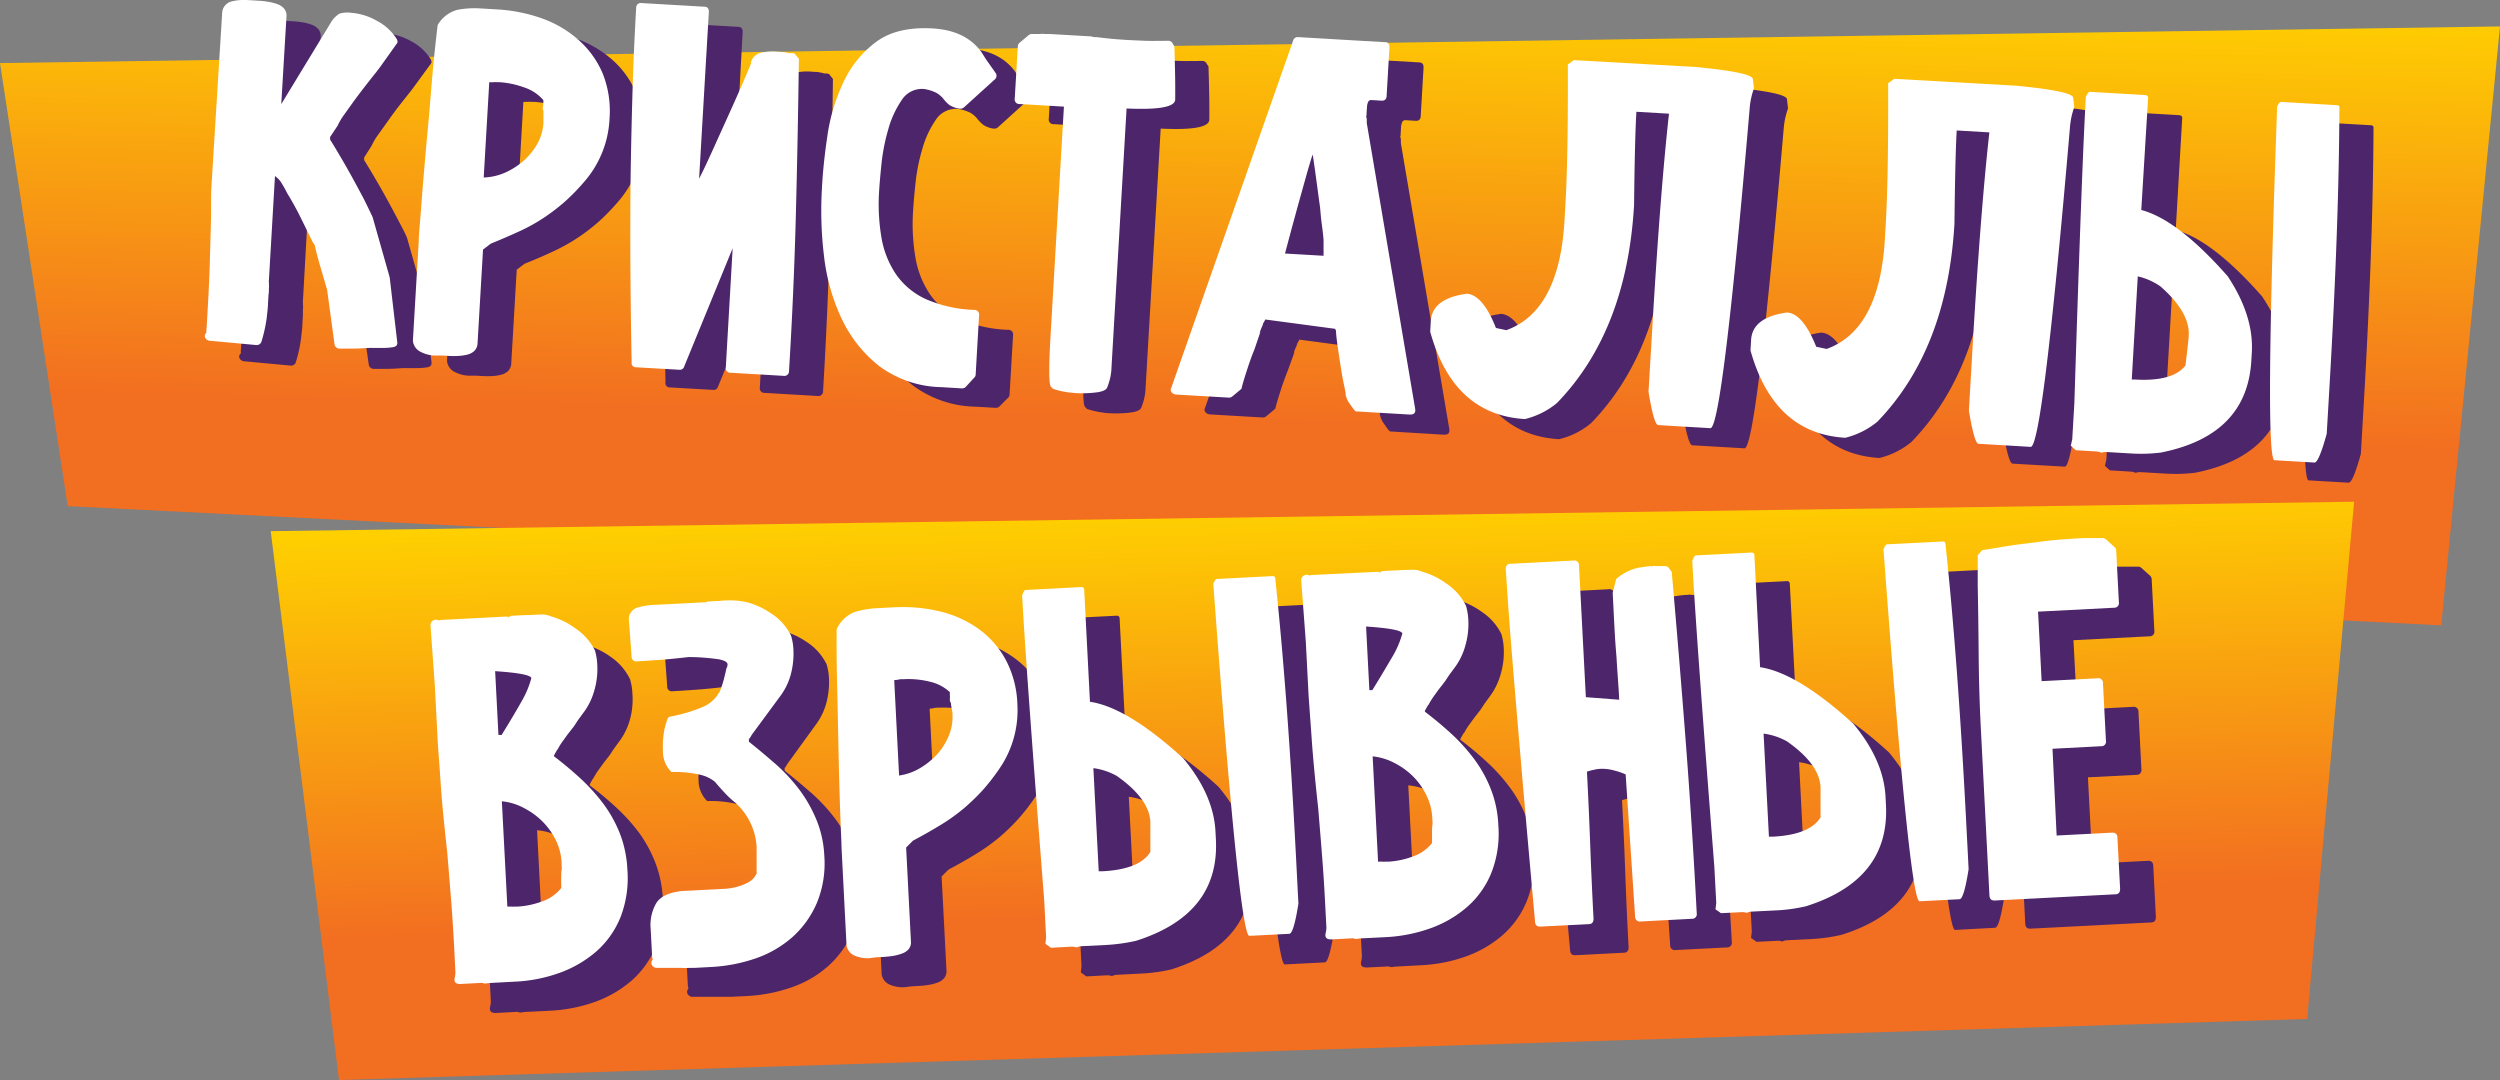
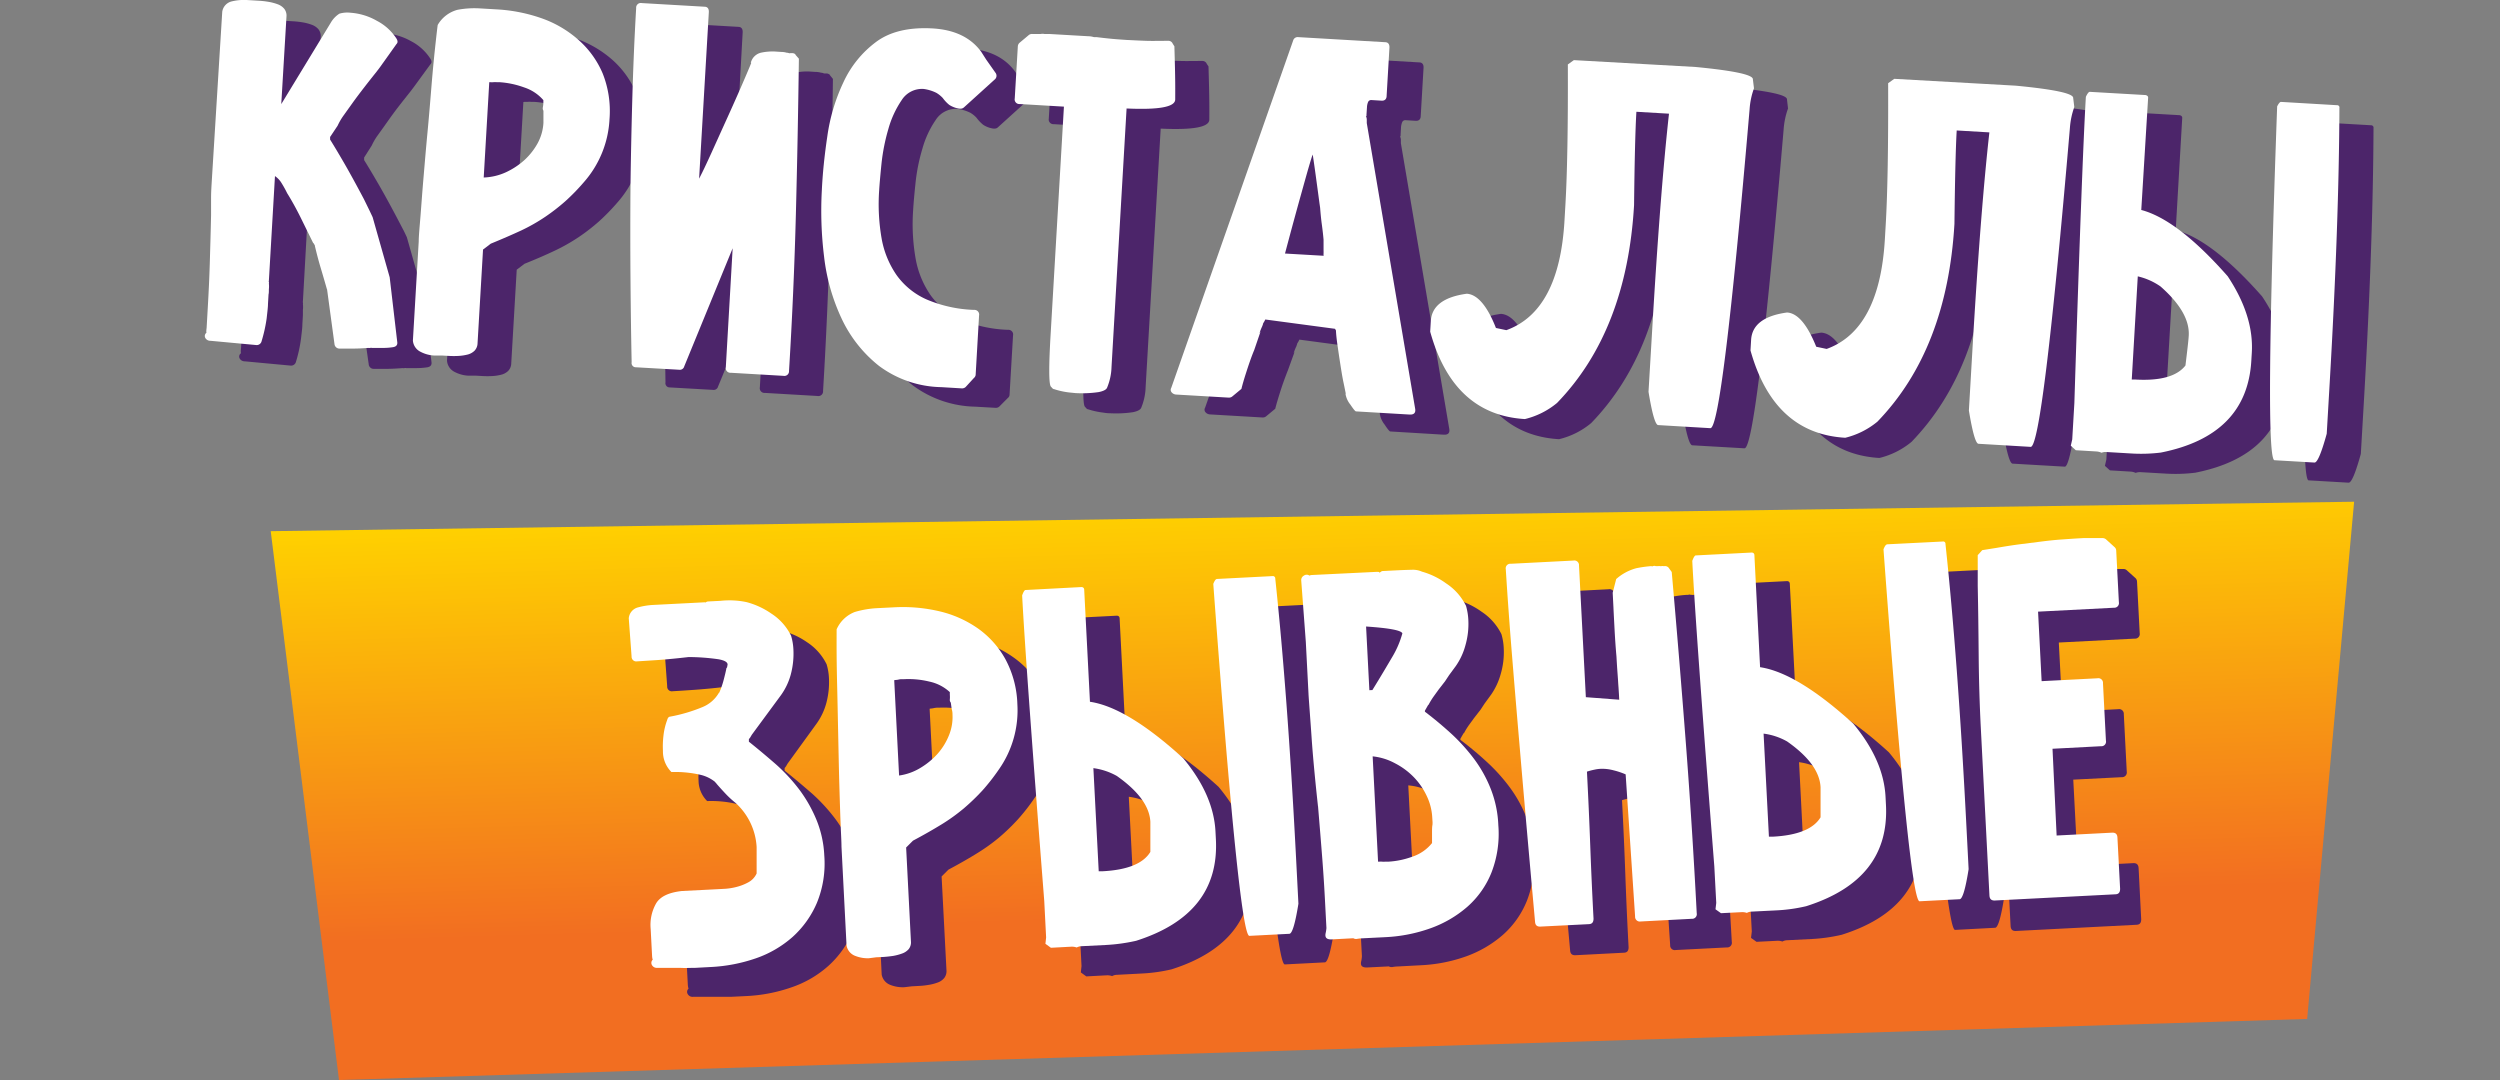
<svg xmlns="http://www.w3.org/2000/svg" xmlns:xlink="http://www.w3.org/1999/xlink" id="Layer_1" data-name="Layer 1" viewBox="0 0 365.04 157.7">
  <rect x="0" y="0" width="365.04" height="157.7" fill="#808080" stroke="none" />
  <defs>
    <style>.cls-1{fill:url(#linear-gradient);}.cls-2{fill:#4c256a;}.cls-3{fill:#fff;}.cls-4{fill:url(#linear-gradient-2);}</style>
    <linearGradient id="linear-gradient" x1="-763.91" y1="-226.66" x2="-733.95" y2="-308.98" gradientTransform="matrix(0.95, -0.32, 0.32, 0.95, 977.09, 54.81)" gradientUnits="userSpaceOnUse">
      <stop offset="0.25" stop-color="#f26e21" />
      <stop offset="1" stop-color="#ffd100" />
    </linearGradient>
    <linearGradient id="linear-gradient-2" x1="-744.33" y1="-212.27" x2="-712.91" y2="-286.28" gradientTransform="translate(958.84 35.08) rotate(-24.71)" xlink:href="#linear-gradient" />
  </defs>
-   <polygon class="cls-1" points="9.89 73.9 0 9.21 365.04 3.86 356.46 91.31 9.89 73.9" />
  <path class="cls-2" d="M38.83,3.14A7.6,7.6,0,0,1,41,3l1.84.11a13,13,0,0,1,1.38.16,7.16,7.16,0,0,1,1.29.34,2.3,2.3,0,0,1,1,.68,1.63,1.63,0,0,1,.32,1.14l-.75,12.76L53.3,6.22A3.87,3.87,0,0,1,54.53,5a4,4,0,0,1,1.63-.14A9,9,0,0,1,60,6a7.44,7.44,0,0,1,2.86,2.6c.19.32.2.58,0,.77l-2.43,3.33-.5.66c-.55.7-1.14,1.43-1.75,2.22S57,17.16,56.48,17.9s-1,1.4-1.43,2a9.05,9.05,0,0,0-.77,1.35L53.17,23l0,.38c.47.75,1.12,1.83,1.94,3.24s1.83,3.23,3,5.46L59,33.78l.41.87,2.49,8.78L63,52.84c.08.46-.15.73-.66.8a10.44,10.44,0,0,1-1.59.11c-.54,0-1,0-1.43,0a.78.78,0,0,0-.27,0,.78.78,0,0,1-.27,0c-.78.06-1.51.1-2.21.11s-1.35,0-2,0a.72.72,0,0,1-.73-.66l-1.15-8.09v.08c-.3-1-.62-2.12-.94-3.22s-.6-2.17-.85-3.22l.07.09-.28-.48v.08l-1.9-3.86c-.62-1.24-1.26-2.4-1.92-3.46A16.34,16.34,0,0,0,46,29.59a3.28,3.28,0,0,0-.91-.94L44.23,44a.36.36,0,0,0,0,.19.27.27,0,0,1,0,.2,3.91,3.91,0,0,1,0,.85c0,.31,0,.57,0,.77l-.08,1.38c0,.46-.09,1.15-.2,2.07a20.41,20.41,0,0,1-.73,3.35.73.73,0,0,1-.81.57l-6.67-.62a.82.82,0,0,1-.75-.43.57.57,0,0,1,.2-.75s-.07-.19,0-.7l.19-3.15c.12-2.11.21-4.17.28-6.2s.13-4.4.19-7.12c0-.77,0-1.61,0-2.51s.06-1.7.1-2.42L37.43,4.68A1.82,1.82,0,0,1,38.83,3.14Z" />
  <path class="cls-2" d="M66.11,38.21c0-.77.13-2,.25-3.61s.27-3.51.45-5.61.36-4.3.57-6.6.41-4.5.58-6.6.35-4,.52-5.6.31-2.84.41-3.6a4.74,4.74,0,0,1,2.9-2.22,12.94,12.94,0,0,1,3.33-.19l2.38.14a23,23,0,0,1,6.6,1.31,16.15,16.15,0,0,1,5.33,3.12,13.48,13.48,0,0,1,3.49,4.91,14.74,14.74,0,0,1,1,6.66,15,15,0,0,1-3.78,9.26,30.39,30.39,0,0,1-2.67,2.74,28.86,28.86,0,0,1-2.91,2.26,26.93,26.93,0,0,1-3.51,2q-1.95.93-4.47,1.94l-1.13.86-.8,13.69a1.63,1.63,0,0,1-.45,1.09,2.22,2.22,0,0,1-1,.55,6.76,6.76,0,0,1-1.32.2,12.89,12.89,0,0,1-1.39,0l-1.07-.06H68.31a4.82,4.82,0,0,1-1.9-.53,2,2,0,0,1-1.14-1.65ZM76.42,14.9l-.81,13.91A8.15,8.15,0,0,0,78.86,28a10.81,10.81,0,0,0,2.73-1.81,9.47,9.47,0,0,0,1.91-2.47,7.09,7.09,0,0,0,.83-2.92c0-.16,0-.39,0-.7s0-.67,0-1.08a.68.68,0,0,1-.09-.47,5.51,5.51,0,0,0,.08-.69l0-.39a6.27,6.27,0,0,0-2.82-1.85,12.26,12.26,0,0,0-3.58-.75l-.39,0a2.4,2.4,0,0,0-.46,0,3.53,3.53,0,0,1-.46,0Z" />
  <path class="cls-2" d="M121.62,11.52q-.14,11.55-.44,22.73t-1,22.85a.68.68,0,0,1-.81.72l-7.69-.45a.68.68,0,0,1-.73-.81l1-17.37-7.1,17.25a.66.66,0,0,1-.73.49l-6.3-.36a.62.62,0,0,1-.65-.74Q97.09,50,97,43.44t0-13.22q.09-6.72.28-13.33t.55-12.77a.68.68,0,0,1,.81-.73l9.15.53c.46,0,.68.3.65.82L107.1,29c.47-.9,1.07-2.16,1.81-3.79s1.5-3.32,2.3-5.08,1.52-3.38,2.17-4.88,1.1-2.56,1.34-3.16h-.07a2.06,2.06,0,0,1,1.55-1.49,8.08,8.08,0,0,1,1.94-.16l.92.06a3,3,0,0,1,.84.12.82.82,0,0,1,.31.06.44.44,0,0,0,.23.05l.3,0a.71.71,0,0,1,.3.1c.1.05.15.11.15.16Z" />
  <path class="cls-2" d="M125.79,22.79a27.36,27.36,0,0,1,2.35-7.88,15.37,15.37,0,0,1,4.73-5.86c2-1.5,4.72-2.16,8.1-2s5.76,1.34,7.28,3.44l.71,1.12,1.35,1.93a.69.69,0,0,1-.13,1l-4.48,4.06a.67.67,0,0,1-.36.17,1.42,1.42,0,0,1-.35,0,3.63,3.63,0,0,1-1.43-.55,5.26,5.26,0,0,1-.95-1,3.94,3.94,0,0,0-.92-.75,6,6,0,0,0-1.85-.57,3.5,3.5,0,0,0-3.22,1.63,14.06,14.06,0,0,0-1.94,4.2,27,27,0,0,0-1,5c-.18,1.69-.29,3-.35,4a29.24,29.24,0,0,0,.36,7,13.5,13.5,0,0,0,2.19,5.37,10.68,10.68,0,0,0,4.39,3.54,19.31,19.31,0,0,0,6.93,1.52.68.68,0,0,1,.72.82l-.51,8.68a.61.61,0,0,1-.25.45l-1.23,1.24a.73.73,0,0,1-.55.2l-3-.17a15.78,15.78,0,0,1-9.11-3.12,19.24,19.24,0,0,1-5.46-6.91,29.24,29.24,0,0,1-2.56-9.1,53.8,53.8,0,0,1-.33-9.59C125.08,28.31,125.36,25.64,125.79,22.79Z" />
  <path class="cls-2" d="M176.46,9.7c.07,2.32.11,4.1.12,5.33s0,2.06,0,2.47c-.06,1.08-2.43,1.5-7.1,1.28l-2.2,37.75a8.48,8.48,0,0,1-.64,3q-.18.45-1.23.66a16.86,16.86,0,0,1-3.37.15c-.1,0-.43,0-1-.1a11.41,11.41,0,0,1-2.14-.47.39.39,0,0,1-.29-.17l-.22-.24q-.42-.72,0-7.79l1.93-33.06-6.46-.38a.68.68,0,0,1-.72-.81l.44-7.61a.76.76,0,0,1,.27-.53l1.29-1.08a.75.75,0,0,1,.56-.2h1.23a1.84,1.84,0,0,1,.54,0l.69,0,5.69.33a2.9,2.9,0,0,1,.84.13l.39,0c.71.1,1.43.18,2.15.24s1.45.12,2.22.17c1,.06,1.94.1,2.89.13s2,0,3.2,0a.68.68,0,0,1,.67.43Z" />
  <path class="cls-2" d="M201.51,60.53c-.08-.36-.2-1-.36-1.75s-.31-1.69-.46-2.65-.29-1.89-.42-2.8-.2-1.62-.22-2.14l-.14-.24-10.18-1.36a3.83,3.83,0,0,1-.26.48,1.48,1.48,0,0,0-.18.49l.09-.3a.16.16,0,0,1,0,.11.17.17,0,0,0-.05.12,6.52,6.52,0,0,0-.45,1.13l.17-.3L188.08,54c-.42,1.06-.81,2.13-1.15,3.21s-.59,1.91-.72,2.47l-1.3,1.08a.77.77,0,0,1-.55.2l-7.69-.45a.91.91,0,0,1-.64-.31.55.55,0,0,1-.07-.66L193.8,8.86a.66.66,0,0,1,.73-.49l12.68.74c.46,0,.68.29.65.8l-.41,7c0,.51-.27.76-.74.73l-1.46-.09a.49.49,0,0,0-.52.32,2.51,2.51,0,0,0-.16.72l-.06,1.08c0,.21,0,.28-.09.23a1.29,1.29,0,0,1,.13.47l0,.54,7.06,41.68c.12.63-.16.92-.82.88L203,63c-.1,0-.38-.33-.82-1a3.38,3.38,0,0,1-.72-1.66ZM196.6,25.65c-.06.13-.21.63-.47,1.51s-.66,2.32-1.21,4.29-1.33,4.81-2.31,8.51l5.68.33s-.07-.11,0-.31,0-.44,0-.54V38c-.07-.73-.15-1.49-.26-2.3s-.19-1.59-.24-2.36l-.11-.78c-.18-1.35-.36-2.68-.54-4s-.33-2.35-.44-3.08v.08C196.69,25.49,196.66,25.53,196.6,25.65Z" />
  <path class="cls-2" d="M234.79,11.72l17.76,1q8.44.81,8.38,1.8l.15,1.32a11.4,11.4,0,0,0-.64,3.05q-4,46.67-5.72,46.57l-7.61-.44q-.62,0-1.42-4.87l.51-8.61q1.19-20.3,2.48-32l-4.76-.28q-.22,3.84-.34,13.63-1.07,18.38-11.25,28.89a11.47,11.47,0,0,1-4.69,2.35q-10.45-.62-13.83-12.76l.09-1.54q.19-3.3,5.25-4c1.54.08,2.95,1.76,4.25,5l1.53.32q7.73-2.79,8.49-16l.13-2.22q.4-6.93.36-20.58Z" />
  <path class="cls-2" d="M281.57,14.45l17.75,1q8.44.81,8.38,1.8l.16,1.32a11,11,0,0,0-.64,3q-4,46.67-5.73,46.57l-7.61-.44q-.61,0-1.41-4.87l.5-8.61q1.18-20.29,2.49-32L290.69,22q-.22,3.84-.33,13.63Q289.28,54,279.11,64.52a11.59,11.59,0,0,1-4.69,2.35Q264,66.26,260.58,54.11l.09-1.54q.19-3.3,5.25-4,2.31.12,4.26,5l1.52.32q7.73-2.79,8.5-16l.13-2.22q.41-6.93.35-20.58Z" />
  <path class="cls-2" d="M310.13,16.35l8.15.47c.25.07.37.2.36.41l-.95,16.37Q323,35,330.31,43.29q3.84,5.77,3.52,11.16l-.07,1.15q-.64,10.92-13.2,13.42a23.72,23.72,0,0,1-4.41.13l-3.61-.21a1.75,1.75,0,0,0-.7.11,2.08,2.08,0,0,0-.76-.19l-3-.18-.73-.66.21-.91.31-5.31Q309,27,309.55,17.08C309.78,16.58,310,16.34,310.13,16.35Zm7,26.94-.88,15.07.54,0q5.46.31,7.3-2c.28-2.3.45-3.76.48-4.37.13-2.26-1.25-4.65-4.13-7.19A9.58,9.58,0,0,0,317.12,43.29Zm20.93-25.47,8.15.47a.35.35,0,0,1,.36.41q-.06,16.82-1.42,40.19l-.43,7.38c-.78,2.83-1.38,4.24-1.79,4.21l-5.84-.34q-1.47-.09.39-51.66C337.7,18,337.89,17.81,338.05,17.82Z" />
  <path class="cls-3" d="M33.85.2A7.63,7.63,0,0,1,36,0l1.84.11a13,13,0,0,1,1.38.16,7.16,7.16,0,0,1,1.29.34,2.24,2.24,0,0,1,1,.68,1.62,1.62,0,0,1,.32,1.13L41.07,15.2,48.32,3.28A3.87,3.87,0,0,1,49.55,2a4,4,0,0,1,1.63-.14,9,9,0,0,1,3.87,1.19,7.48,7.48,0,0,1,2.85,2.6c.19.32.2.58,0,.77L55.5,9.79l-.5.66c-.55.69-1.14,1.43-1.75,2.22S52.06,14.22,51.5,15s-1,1.4-1.43,2a9.05,9.05,0,0,0-.77,1.35L48.2,20l0,.38c.47.75,1.12,1.83,1.94,3.24s1.82,3.23,3,5.46L54,30.84l.41.87,2.49,8.78L58,49.9c.08.46-.14.73-.66.8a9.31,9.31,0,0,1-1.59.1c-.54,0-1,0-1.43,0a.78.78,0,0,0-.27,0,.78.78,0,0,1-.27,0c-.78.06-1.51.1-2.21.1s-1.34,0-2,0a.73.73,0,0,1-.73-.66L47.75,42.2v.08c-.3-1.05-.61-2.12-.94-3.22s-.6-2.17-.85-3.22l.07.09-.28-.48v.08l-1.9-3.86c-.62-1.24-1.26-2.4-1.92-3.46a16.34,16.34,0,0,0-.87-1.56,3.28,3.28,0,0,0-.91-.94L39.26,41a.31.31,0,0,0,0,.19.27.27,0,0,1,0,.2,3.91,3.91,0,0,1,0,.85c0,.31,0,.56-.05.76l-.08,1.39c0,.46-.09,1.15-.19,2.07a21.69,21.69,0,0,1-.74,3.35.73.73,0,0,1-.81.57l-6.67-.62a.82.82,0,0,1-.75-.43.59.59,0,0,1,.2-.76c-.05.05-.07-.18,0-.69l.18-3.16c.12-2.1.22-4.16.28-6.19s.13-4.4.19-7.12c0-.77,0-1.61,0-2.51s.06-1.71.1-2.42L32.45,1.73A1.82,1.82,0,0,1,33.85.2Z" />
  <path class="cls-3" d="M61.14,35.27c0-.77.12-2,.25-3.62s.26-3.5.44-5.6.36-4.3.58-6.6.4-4.5.57-6.6.35-4,.52-5.6.31-2.84.41-3.6a4.74,4.74,0,0,1,2.9-2.22,13.39,13.39,0,0,1,3.33-.2l2.38.14a23.65,23.65,0,0,1,6.6,1.31,16.18,16.18,0,0,1,5.33,3.13A13.62,13.62,0,0,1,88,10.72a14.86,14.86,0,0,1,1,6.65,15.05,15.05,0,0,1-3.78,9.27,30.39,30.39,0,0,1-2.67,2.74,29.18,29.18,0,0,1-2.91,2.26,26.29,26.29,0,0,1-3.51,2q-2,.93-4.47,1.94l-1.13.86-.8,13.69a1.63,1.63,0,0,1-.45,1.09,2.23,2.23,0,0,1-1,.55,7,7,0,0,1-1.33.2,12.69,12.69,0,0,1-1.38,0l-1.08-.06H63.33a4.82,4.82,0,0,1-1.9-.53,2,2,0,0,1-1.14-1.65ZM71.44,12l-.81,13.92a8.51,8.51,0,0,0,3.25-.77,10.81,10.81,0,0,0,2.73-1.81,9.72,9.72,0,0,0,1.92-2.47,7.08,7.08,0,0,0,.82-2.93q0-.23,0-.69c0-.31,0-.67,0-1.08a.68.68,0,0,1-.09-.47,4.09,4.09,0,0,0,.08-.69l0-.39a6.29,6.29,0,0,0-2.82-1.86A12.94,12.94,0,0,0,72.91,12l-.38,0a3.69,3.69,0,0,0-.47,0,2.36,2.36,0,0,1-.46,0Z" />
  <path class="cls-3" d="M116.65,8.57q-.15,11.57-.44,22.74t-1,22.85a.68.68,0,0,1-.81.72l-7.69-.45a.68.68,0,0,1-.73-.81l1-17.37L99.91,53.5a.66.66,0,0,1-.73.49l-6.3-.36a.62.62,0,0,1-.65-.74Q92.11,47,92.06,40.5t0-13.22q.09-6.72.28-13.33t.55-12.78a.68.68,0,0,1,.82-.72l9.14.53c.47,0,.68.3.65.81l-1.42,24.3c.47-.9,1.07-2.16,1.81-3.79s1.5-3.32,2.3-5.08,1.52-3.38,2.17-4.88,1.1-2.56,1.34-3.17h-.07a2,2,0,0,1,1.55-1.49,8.08,8.08,0,0,1,1.94-.16l.92.06a3,3,0,0,1,.84.12.82.82,0,0,1,.31.06.4.4,0,0,0,.22,0l.31,0a.73.73,0,0,1,.31.09c.09.06.14.12.14.17Z" />
  <path class="cls-3" d="M120.81,19.85A27.17,27.17,0,0,1,123.16,12a15.3,15.3,0,0,1,4.74-5.86c2-1.5,4.71-2.16,8.09-2s5.76,1.34,7.29,3.43L144,8.7l1.36,1.93a.71.71,0,0,1-.14,1l-4.48,4.06a.75.75,0,0,1-.36.17,2.18,2.18,0,0,1-.35,0,3.79,3.79,0,0,1-1.43-.55,5.25,5.25,0,0,1-.94-1,4.23,4.23,0,0,0-.93-.75,6,6,0,0,0-1.85-.57,3.51,3.51,0,0,0-3.22,1.63,14.31,14.31,0,0,0-1.94,4.2,28.73,28.73,0,0,0-1,5c-.17,1.68-.29,3-.35,4a29.24,29.24,0,0,0,.36,7,13.51,13.51,0,0,0,2.2,5.37,10.72,10.72,0,0,0,4.38,3.54,19.31,19.31,0,0,0,6.93,1.52.68.68,0,0,1,.72.81l-.5,8.69a.71.71,0,0,1-.26.45L141,56.51a.77.77,0,0,1-.55.2l-3-.18a15.7,15.7,0,0,1-9.11-3.11,19.19,19.19,0,0,1-5.46-6.92,29.09,29.09,0,0,1-2.56-9.1,54.58,54.58,0,0,1-.32-9.58Q120.17,24.13,120.81,19.85Z" />
  <path class="cls-3" d="M171.48,6.76c.07,2.32.11,4.1.12,5.33s0,2.06,0,2.47q-.09,1.6-7.1,1.28l-2.2,37.75a8.48,8.48,0,0,1-.64,3c-.11.3-.53.52-1.23.66a16.8,16.8,0,0,1-3.36.15l-1-.1a11.17,11.17,0,0,1-2.13-.47.43.43,0,0,1-.3-.17l-.22-.24q-.42-.72,0-7.8l1.93-33.05-6.45-.38a.68.68,0,0,1-.73-.82l.45-7.61a.75.75,0,0,1,.26-.52l1.29-1.08a.75.75,0,0,1,.56-.2h1.23a1.55,1.55,0,0,1,.54,0l.69,0,5.69.33a3.06,3.06,0,0,1,.85.13l.38,0c.72.09,1.43.17,2.15.24s1.46.12,2.22.17c1,.05,1.94.1,2.89.13s2,0,3.2,0a.67.67,0,0,1,.67.43Z" />
  <path class="cls-3" d="M196.53,57.59c-.08-.36-.2-1-.36-1.75s-.31-1.69-.46-2.65-.29-1.9-.42-2.81-.2-1.61-.22-2.13l-.14-.24-10.18-1.36a2.82,2.82,0,0,1-.26.48,1.75,1.75,0,0,0-.18.49l.09-.3a.16.16,0,0,1,0,.11.22.22,0,0,0-.05.12,7.48,7.48,0,0,0-.45,1.13l.17-.3-.93,2.72c-.42,1-.8,2.13-1.15,3.21s-.59,1.91-.72,2.47l-1.3,1.08a.77.77,0,0,1-.55.2l-7.69-.45a.91.91,0,0,1-.64-.31.55.55,0,0,1-.07-.66L188.82,5.92a.68.68,0,0,1,.73-.5l12.68.74c.46,0,.68.3.65.81l-.41,7c0,.51-.27.75-.73.73l-1.47-.09a.49.49,0,0,0-.52.32,2.2,2.2,0,0,0-.15.72l-.07,1.08c0,.2,0,.28-.09.22a1.18,1.18,0,0,1,.13.48l0,.54,7.06,41.68c.12.62-.16.92-.82.88L198,60.07c-.11,0-.38-.33-.83-1a3.35,3.35,0,0,1-.72-1.65Zm-4.91-34.88c-.05.12-.21.63-.47,1.51s-.66,2.32-1.21,4.29-1.33,4.81-2.31,8.51l5.69.33c-.06,0-.07-.11-.06-.31s0-.44,0-.54V35c-.06-.72-.15-1.48-.26-2.29s-.18-1.59-.24-2.36l-.11-.78c-.18-1.35-.36-2.68-.54-4s-.33-2.34-.44-3.07v.08C191.71,22.55,191.68,22.59,191.62,22.71Z" />
  <path class="cls-3" d="M229.81,8.78l17.76,1q8.44.81,8.38,1.8l.16,1.32a11,11,0,0,0-.64,3.05q-4,46.67-5.73,46.57l-7.61-.45q-.62,0-1.42-4.86l.51-8.61q1.18-20.3,2.48-32l-4.76-.28q-.23,3.84-.34,13.63-1.07,18.38-11.25,28.89a11.6,11.6,0,0,1-4.69,2.35q-10.46-.62-13.83-12.76l.09-1.54c.13-2.21,1.88-3.54,5.25-4,1.54.09,3,1.77,4.26,5l1.52.32q7.73-2.79,8.49-16l.13-2.23q.41-6.91.36-20.57Z" />
  <path class="cls-3" d="M276.59,11.51l17.75,1q8.45.81,8.38,1.8l.16,1.32a11.4,11.4,0,0,0-.64,3.05q-4,46.67-5.73,46.57l-7.61-.45q-.61,0-1.41-4.86l.5-8.61q1.18-20.3,2.49-32l-4.77-.28q-.22,3.84-.33,13.63-1.08,18.38-11.25,28.89a11.72,11.72,0,0,1-4.69,2.35Q259,63.32,255.6,51.17l.09-1.54c.13-2.21,1.88-3.54,5.25-4q2.31.14,4.26,5l1.52.32q7.72-2.79,8.5-16l.13-2.23q.4-6.91.35-20.57Z" />
  <path class="cls-3" d="M305.15,13.41l8.15.47c.25.07.38.2.36.41l-1,16.37q5.31,1.39,12.62,9.68,3.84,5.79,3.52,11.16l-.07,1.16q-.63,10.92-13.2,13.42a23.72,23.72,0,0,1-4.41.13L307.56,66a1.59,1.59,0,0,0-.7.11,2.08,2.08,0,0,0-.76-.19l-3-.18-.73-.66.21-.92.31-5.3q1.1-34.8,1.68-44.72C304.8,13.64,305,13.4,305.15,13.41Zm7,26.94-.88,15.07.54,0q5.46.31,7.3-2.05c.28-2.29.45-3.75.48-4.36.13-2.26-1.24-4.65-4.13-7.19A9.58,9.58,0,0,0,312.14,40.35Zm20.93-25.47,8.15.48a.33.33,0,0,1,.36.4q-.06,16.81-1.42,40.19l-.43,7.38c-.78,2.83-1.38,4.24-1.79,4.21l-5.84-.34q-1.47-.08.39-51.66C332.72,15.09,332.92,14.87,333.07,14.88Z" />
  <polygon class="cls-4" points="49.5 157.7 39.53 77.56 343.74 73.26 336.88 148.78 49.5 157.7" />
-   <path class="cls-2" d="M68,95.49a.73.73,0,0,1,.39-.71.68.68,0,0,1,.81,0s.12-.08.38-.1L79,94.24c.31,0,.44,0,.39.13a2,2,0,0,0,.26-.17.62.62,0,0,1,.27-.09L81.68,94c1,0,1.78-.08,2.42-.09a3.54,3.54,0,0,1,1.52.27,11.58,11.58,0,0,1,3.52,1.71A8.33,8.33,0,0,1,92,99.19a8.45,8.45,0,0,1,.34,2.07A11,11,0,0,1,92,105a9.71,9.71,0,0,1-1.39,3l-1,1.37-.57.87-.94,1.21-.72,1a10.41,10.41,0,0,0-.78,1.27v-.07l-.49.87v.15a49.53,49.53,0,0,1,3.87,3.24,26.89,26.89,0,0,1,3.36,3.72A19.06,19.06,0,0,1,95.7,126a16.72,16.72,0,0,1,1.08,5.23,15.83,15.83,0,0,1-1,6.92,13.34,13.34,0,0,1-3.52,5,16.84,16.84,0,0,1-5.35,3.13,22.76,22.76,0,0,1-6.61,1.3l-3.38.17c-.31,0-.57.05-.77.08a.72.72,0,0,1-.54-.09l-3.23.17c-.67,0-.94-.26-.82-.88a4.11,4.11,0,0,0,.11-.78l-.18-3.61q-.17-3.24-.41-6.46c-.16-2.15-.38-4.73-.63-7.75v.07c-.19-1.73-.37-3.46-.54-5.17s-.3-3.32-.4-4.8-.19-2.8-.28-3.92-.14-2-.17-2.61l-.39-7.54Zm10.38,16c1.28-2.07,2.28-3.75,3-5a13.53,13.53,0,0,0,1.37-3.27c-.17-.45-1.94-.77-5.29-1l.48,9.3Zm8.75,18.6a8.36,8.36,0,0,0-.82-3.16,10.19,10.19,0,0,0-1.91-2.75,10.75,10.75,0,0,0-2.73-2,8.34,8.34,0,0,0-3.25-.95l.79,15.38h.16a3.53,3.53,0,0,1,.46,0,1.87,1.87,0,0,0,.39,0l.46,0a12.77,12.77,0,0,0,3.51-.72,6.19,6.19,0,0,0,2.9-2l0-.54a10.78,10.78,0,0,1,0-1.12c0-.33,0-.68.06-1a3,3,0,0,0,0-.62C87.17,130.31,87.17,130.16,87.16,130.06Z" />
  <path class="cls-2" d="M97,94.47a1.86,1.86,0,0,1,1.39-1.62,10.7,10.7,0,0,1,2-.33l7.77-.4s.08,0,.08.07a.67.67,0,0,1,.46-.18l1.76-.09a12.44,12.44,0,0,1,3.79.19,11.4,11.4,0,0,1,3.6,1.67A8.1,8.1,0,0,1,120.7,97a8.19,8.19,0,0,1,.34,2,11.79,11.79,0,0,1-.39,3.68,9.29,9.29,0,0,1-1.43,3L115,111.5l-.21.36a1.56,1.56,0,0,1-.22.28l0,.39c1.34,1.06,2.66,2.18,4,3.34a25.82,25.82,0,0,1,3.44,3.76,20.4,20.4,0,0,1,2.46,4.38,15.72,15.72,0,0,1,1.11,5.15,15.17,15.17,0,0,1-1.07,6.88,14.13,14.13,0,0,1-3.56,5,15.6,15.6,0,0,1-5.39,3.13,23.28,23.28,0,0,1-6.57,1.27l-2.23.11c-.77,0-1.51,0-2.23,0l-1.7,0-1.61,0a.8.8,0,0,1-.79-.38.62.62,0,0,1,.11-.81s-.08-.15-.11-.62l-.2-3.84a6.33,6.33,0,0,1,.81-3.78c.62-1,1.87-1.58,3.76-1.78l4.16-.21,1.92-.1a9.88,9.88,0,0,0,1.91-.29,7.26,7.26,0,0,0,1.7-.67,2.76,2.76,0,0,0,1.21-1.29l0-3.94v.08a9.37,9.37,0,0,0-3.11-6.47,15.94,15.94,0,0,1-1.46-1.36c-.43-.46-.87-.94-1.3-1.43l.08.07-.33-.36a5.29,5.29,0,0,0-2.1-1,16.13,16.13,0,0,0-4.22-.4A4.27,4.27,0,0,1,102,114a13.09,13.09,0,0,1,.08-2.24,9,9,0,0,1,.54-2.27c.08-.31.23-.47.43-.48a23.28,23.28,0,0,0,4.71-1.4,4.85,4.85,0,0,0,2.44-2.13v.08a12.25,12.25,0,0,0,.67-1.93c.17-.65.3-1.18.38-1.6v.08a.28.28,0,0,1,.06-.23.25.25,0,0,0,.07-.17l.06-.3q0-.54-1.35-.78a31.53,31.53,0,0,0-4.33-.32c-1.64.19-3.11.33-4.42.42s-2.34.16-3.11.2a.68.68,0,0,1-.81-.73Z" />
  <path class="cls-2" d="M128.05,127.79c0-.76-.09-2-.15-3.61s-.12-3.51-.18-5.62-.1-4.31-.15-6.63-.09-4.52-.14-6.62-.09-4-.1-5.62,0-2.86,0-3.63A4.82,4.82,0,0,1,130,93.54a13.54,13.54,0,0,1,3.29-.56l2.38-.12a23,23,0,0,1,6.7.58A16.24,16.24,0,0,1,148,96a13.27,13.27,0,0,1,4,4.5,14.7,14.7,0,0,1,1.73,6.5,15,15,0,0,1-2.74,9.63,29.43,29.43,0,0,1-2.35,3,30.82,30.82,0,0,1-2.65,2.57,27,27,0,0,1-3.27,2.36q-1.83,1.14-4.23,2.42l-1,1,.71,13.7a1.62,1.62,0,0,1-.33,1.13,2.2,2.2,0,0,1-1,.67,6.59,6.59,0,0,1-1.29.33,10.78,10.78,0,0,1-1.38.15l-1.08.06-1.07.13a4.93,4.93,0,0,1-2-.32,2,2,0,0,1-1.31-1.52Zm7.69-24.3.71,13.92a8.27,8.27,0,0,0,3.15-1.12,10.7,10.7,0,0,0,2.51-2.1,9.33,9.33,0,0,0,1.64-2.67,7.14,7.14,0,0,0,.5-3c0-.15,0-.38-.08-.69s-.09-.66-.17-1.07a.68.68,0,0,1-.14-.46,4.77,4.77,0,0,0,0-.69l0-.38a6.21,6.21,0,0,0-3-1.54,12.82,12.82,0,0,0-3.65-.36l-.38,0a3.62,3.62,0,0,0-.46.06,2.44,2.44,0,0,1-.46.07Z" />
  <path class="cls-2" d="M154.92,90.32l8.15-.42c.26,0,.4.16.41.37l.84,16.38q5.44.8,13.61,8.24,4.44,5.33,4.72,10.71l.06,1.15q.56,10.92-11.65,14.79a24,24,0,0,1-4.37.61l-3.61.19a1.42,1.42,0,0,0-.69.19,2.1,2.1,0,0,0-.77-.12l-3,.16-.8-.58.1-.93-.27-5.31q-2.72-34.71-3.23-44.63C154.6,90.6,154.77,90.33,154.92,90.32Zm9.9,26,.78,15.07.54,0c3.64-.18,6-1.13,7-2.82,0-2.32,0-3.79,0-4.4q-.18-3.39-4.9-6.69A9.4,9.4,0,0,0,164.82,116.34Zm18-27.61,8.15-.42a.35.35,0,0,1,.41.36q1.79,16.72,3,40.1l.38,7.38c-.47,2.91-.91,4.37-1.31,4.39l-5.85.3q-1.47.07-5.27-51.39C182.51,89,182.68,88.74,182.83,88.73Z" />
  <path class="cls-2" d="M195.21,88.94a.76.76,0,0,1,.39-.72.68.68,0,0,1,.81,0c0-.05.12-.08.38-.1l9.38-.48c.31,0,.44,0,.4.13a1.67,1.67,0,0,0,.26-.17.54.54,0,0,1,.26-.09l1.77-.09c1,0,1.78-.08,2.43-.09a3.49,3.49,0,0,1,1.51.27,11.47,11.47,0,0,1,3.52,1.71,8.35,8.35,0,0,1,2.91,3.28,8.45,8.45,0,0,1,.34,2.07,11.3,11.3,0,0,1-.43,3.72,9.93,9.93,0,0,1-1.38,3l-1,1.37-.57.87-.94,1.21-.73,1a10.41,10.41,0,0,0-.78,1.27V107l-.5.87v.16a49.4,49.4,0,0,1,3.87,3.23,26.2,26.2,0,0,1,3.35,3.72,18.92,18.92,0,0,1,2.42,4.39,16.05,16.05,0,0,1,1.08,5.22,15.69,15.69,0,0,1-1,6.92,13.23,13.23,0,0,1-3.52,5,16.73,16.73,0,0,1-5.35,3.13,22.69,22.69,0,0,1-6.6,1.3l-3.39.18a4.79,4.79,0,0,0-.76.08.84.84,0,0,1-.55-.09l-3.23.16c-.67,0-.94-.26-.81-.88a4.11,4.11,0,0,0,.11-.78l-.19-3.61q-.16-3.24-.41-6.46t-.63-7.75v.07c-.2-1.73-.38-3.46-.54-5.17s-.3-3.32-.4-4.8-.2-2.79-.28-3.92-.14-2-.17-2.61l-.39-7.54Zm10.39,16q1.92-3.11,3-5.05A13.63,13.63,0,0,0,210,96.58q-.27-.67-5.29-1l.47,9.31Zm8.74,18.6a8.35,8.35,0,0,0-.81-3.16,10,10,0,0,0-1.92-2.75,10.35,10.35,0,0,0-2.73-2,8.34,8.34,0,0,0-3.25-.95l.8,15.38h.15a2.47,2.47,0,0,1,.47,0,2.56,2.56,0,0,0,.38,0l.46,0a12.77,12.77,0,0,0,3.51-.72,6.22,6.22,0,0,0,2.91-2l0-.54c0-.41,0-.78,0-1.12s0-.68.06-1a3.09,3.09,0,0,0,.05-.62C214.36,123.76,214.35,123.6,214.34,123.5Z" />
  <path class="cls-2" d="M249.27,87.69q1.11,12.59,2,24.84t1.6,25a.68.68,0,0,1-.73.81l-7.46.38a.68.68,0,0,1-.81-.73l-1.38-20.75a11.15,11.15,0,0,0-1.8-.6,6.32,6.32,0,0,0-1.86-.21,6.54,6.54,0,0,0-.88.12c-.34.07-.7.17-1.11.29q.29,5.46.48,10.77t.48,10.7c0,.51-.2.78-.66.8l-7.15.37c-.46,0-.7-.22-.73-.73q-.52-5.76-1.09-12.21t-1.14-13.17q-.59-6.7-1.12-13.36T225,87.32a.68.68,0,0,1,.73-.81l9.15-.47a.68.68,0,0,1,.81.73l1,19.23,4.88.36c-.07-1.18-.14-2.3-.22-3.38s-.14-2-.19-2.92c-.12-1.33-.21-2.66-.28-4s-.13-2.44-.16-3.16l-.11-2.15.51-2a7.26,7.26,0,0,1,2.93-1.59,15.6,15.6,0,0,1,2.22-.3s.13,0,.23,0a.45.45,0,0,1,.38,0,.79.79,0,0,1,.2,0,.35.35,0,0,0,.19,0,1.12,1.12,0,0,1,.27,0l.2,0a.51.51,0,0,1,.23,0,.39.39,0,0,0,.23,0,.75.75,0,0,1,.55.2Z" />
  <path class="cls-2" d="M252.78,85.27l8.16-.42c.25,0,.39.17.4.37l.85,16.38q5.43.81,13.61,8.24,4.44,5.32,4.71,10.71l.06,1.15q.57,10.94-11.65,14.79a24.75,24.75,0,0,1-4.36.62l-3.62.18a1.5,1.5,0,0,0-.68.19,1.92,1.92,0,0,0-.78-.11l-3,.15-.8-.57.11-.94-.28-5.3Q252.8,96,252.29,86.07C252.46,85.55,252.63,85.28,252.78,85.27Zm9.91,26,.77,15.08.54,0q5.46-.28,7-2.83c0-2.32,0-3.78,0-4.4-.11-2.25-1.75-4.48-4.89-6.69A9.66,9.66,0,0,0,262.69,111.29Zm18-27.61,8.16-.42a.34.34,0,0,1,.4.37q1.78,16.71,3,40.09l.38,7.39c-.46,2.9-.9,4.36-1.31,4.38l-5.85.31q-1.45.07-5.27-51.4C280.37,83.93,280.54,83.69,280.69,83.68Z" />
-   <path class="cls-2" d="M294.67,84.5l2.14-.34c1.27-.22,2.42-.39,3.44-.52l2.95-.39q1.41-.18,2.91-.3t3.27-.21l1.19,0c.54,0,1,0,1.36,0h.23a.74.74,0,0,1,.55.21l1.21,1.09a.75.75,0,0,1,.26.53l.39,7.53a.68.68,0,0,1-.73.81l-11.08.57.53,10.16,8.15-.43a.69.69,0,0,1,.81.74l.43,8.38a.69.69,0,0,1-.73.81l-7.08.36.66,12.61,8.15-.42c.46,0,.7.22.73.73l.38,7.47c0,.51-.19.77-.65.8l-17.69.91c-.46,0-.7-.22-.73-.73l-1.25-24.3q-.29-5.46-.32-10.67c0-3.47-.07-6.87-.14-10.21V85.23Z" />
-   <path class="cls-3" d="M62.86,91.32a.72.72,0,0,1,.39-.71.68.68,0,0,1,.81,0s.12-.08.38-.09l9.38-.49c.31,0,.44,0,.39.13a2,2,0,0,0,.26-.16.42.42,0,0,1,.27-.09l1.77-.09c1,0,1.78-.08,2.42-.09a3.26,3.26,0,0,1,1.52.27A11.13,11.13,0,0,1,84,91.74,8.37,8.37,0,0,1,86.88,95a8.79,8.79,0,0,1,.33,2.06,11,11,0,0,1-.42,3.72,9.66,9.66,0,0,1-1.39,3l-1,1.36-.57.88-.94,1.2-.72,1a9.68,9.68,0,0,0-.78,1.27v-.08l-.49.88v.15q2,1.52,3.86,3.23a28.09,28.09,0,0,1,3.36,3.72,18.92,18.92,0,0,1,2.42,4.39A16.72,16.72,0,0,1,91.61,127a15.79,15.79,0,0,1-1,6.91,13.26,13.26,0,0,1-3.52,5,16.84,16.84,0,0,1-5.35,3.13,22.11,22.11,0,0,1-6.61,1.3l-3.38.18a6.56,6.56,0,0,0-.77.08.77.77,0,0,1-.54-.09l-3.23.17c-.67,0-.94-.26-.82-.89a4,4,0,0,0,.11-.77l-.18-3.62q-.17-3.22-.41-6.45c-.17-2.15-.37-4.74-.63-7.76v.08c-.19-1.74-.37-3.47-.54-5.18s-.3-3.31-.4-4.8-.19-2.79-.28-3.92-.14-2-.17-2.61l-.39-7.54Zm10.38,16c1.28-2.07,2.28-3.76,3-5.05A13.74,13.74,0,0,0,77.59,99c-.17-.45-1.94-.77-5.29-1l.48,9.31ZM82,125.88a8.41,8.41,0,0,0-.82-3.16A10.34,10.34,0,0,0,79.26,120a10.75,10.75,0,0,0-2.73-2,8.52,8.52,0,0,0-3.25-1l.8,15.38h.15a3.54,3.54,0,0,1,.46,0,2.89,2.89,0,0,0,.39,0l.46,0a12.41,12.41,0,0,0,3.51-.72,6.12,6.12,0,0,0,2.9-2l0-.54a10.63,10.63,0,0,1,0-1.11c0-.34,0-.68.06-1a2.89,2.89,0,0,0,0-.62Z" />
+   <path class="cls-2" d="M294.67,84.5c1.27-.22,2.42-.39,3.44-.52l2.95-.39q1.41-.18,2.91-.3t3.27-.21l1.19,0c.54,0,1,0,1.36,0h.23a.74.74,0,0,1,.55.21l1.21,1.09a.75.75,0,0,1,.26.53l.39,7.53a.68.68,0,0,1-.73.81l-11.08.57.53,10.16,8.15-.43a.69.69,0,0,1,.81.74l.43,8.38a.69.69,0,0,1-.73.81l-7.08.36.66,12.61,8.15-.42c.46,0,.7.22.73.73l.38,7.47c0,.51-.19.77-.65.8l-17.69.91c-.46,0-.7-.22-.73-.73l-1.25-24.3q-.29-5.46-.32-10.67c0-3.47-.07-6.87-.14-10.21V85.23Z" />
  <path class="cls-3" d="M91.81,90.29a1.8,1.8,0,0,1,1.38-1.61,10.81,10.81,0,0,1,2-.34l7.77-.4A.07.07,0,0,1,103,88a.63.63,0,0,1,.46-.18l1.76-.09a12.11,12.11,0,0,1,3.79.19,11.47,11.47,0,0,1,3.6,1.66,8.06,8.06,0,0,1,2.9,3.25,8.19,8.19,0,0,1,.34,2,11.79,11.79,0,0,1-.39,3.68,9.29,9.29,0,0,1-1.43,3l-4.25,5.77c-.09.16-.17.28-.21.36a2,2,0,0,1-.22.28l0,.38c1.34,1.07,2.66,2.18,4,3.35a25.75,25.75,0,0,1,3.44,3.75,20.23,20.23,0,0,1,2.46,4.39,15.66,15.66,0,0,1,1.11,5.14,15.15,15.15,0,0,1-1.07,6.88,14.16,14.16,0,0,1-3.56,5,15.92,15.92,0,0,1-5.39,3.13,23.63,23.63,0,0,1-6.57,1.26l-2.23.12c-.77,0-1.51.05-2.23,0-.46,0-1,0-1.69,0s-1.21,0-1.62,0a.8.8,0,0,1-.79-.38.64.64,0,0,1,.11-.82c0,.05-.09-.15-.11-.61l-.2-3.85a6.34,6.34,0,0,1,.81-3.78c.62-1,1.87-1.57,3.76-1.78l4.16-.21,1.92-.1a9.07,9.07,0,0,0,1.91-.29,7.26,7.26,0,0,0,1.7-.67,2.76,2.76,0,0,0,1.21-1.29l0-3.93v.07a9.39,9.39,0,0,0-3.11-6.47,13.57,13.57,0,0,1-1.46-1.35c-.43-.46-.87-.94-1.3-1.44l.08.08-.33-.37a5.29,5.29,0,0,0-2.1-1,16.58,16.58,0,0,0-4.22-.4,4.25,4.25,0,0,1-1.24-3.1,13.16,13.16,0,0,1,.08-2.24,9.42,9.42,0,0,1,.54-2.26c.08-.31.23-.48.43-.49a23.16,23.16,0,0,0,4.71-1.39,4.91,4.91,0,0,0,2.44-2.14v.08a12.5,12.5,0,0,0,.67-1.92c.17-.65.3-1.19.38-1.6v.07a.28.28,0,0,1,.06-.23.23.23,0,0,0,.07-.16l.06-.31q0-.54-1.35-.78a31.56,31.56,0,0,0-4.34-.32c-1.63.19-3.1.33-4.41.43l-3.11.2a.69.69,0,0,1-.81-.73Z" />
  <path class="cls-3" d="M122.87,123.62c0-.77-.08-2-.14-3.62s-.12-3.51-.18-5.62-.1-4.31-.15-6.62-.09-4.52-.14-6.62-.09-4-.1-5.63,0-2.85,0-3.62a4.79,4.79,0,0,1,2.65-2.53,14,14,0,0,1,3.29-.56l2.38-.12a23.33,23.33,0,0,1,6.7.58,16.24,16.24,0,0,1,5.64,2.52,13.46,13.46,0,0,1,4,4.5,14.73,14.73,0,0,1,1.73,6.5,15,15,0,0,1-2.74,9.63,29.6,29.6,0,0,1-2.35,3,30.73,30.73,0,0,1-2.65,2.56,27,27,0,0,1-3.27,2.37c-1.22.75-2.63,1.56-4.23,2.41l-1,1,.7,13.69a1.59,1.59,0,0,1-.32,1.14,2.27,2.27,0,0,1-1,.66,7.39,7.39,0,0,1-1.29.34q-.69.1-1.38.15l-1.08.05-1.07.14a4.94,4.94,0,0,1-1.95-.33,2,2,0,0,1-1.31-1.51Zm7.7-24.3.71,13.92a8.18,8.18,0,0,0,3.14-1.13,10.76,10.76,0,0,0,2.52-2.09,9.22,9.22,0,0,0,1.63-2.67,7,7,0,0,0,.51-3c0-.15,0-.38-.08-.69s-.1-.66-.17-1.07a.59.59,0,0,1-.14-.45,4,4,0,0,0,0-.7v-.38a6.34,6.34,0,0,0-3-1.54,12.8,12.8,0,0,0-3.65-.35l-.38,0a1.82,1.82,0,0,0-.46.06,2.42,2.42,0,0,1-.46.06Z" />
  <path class="cls-3" d="M149.75,86.15l8.15-.43c.26,0,.4.16.41.37l.84,16.38q5.44.8,13.61,8.24,4.44,5.33,4.72,10.71l.06,1.15q.56,10.92-11.65,14.8a26,26,0,0,1-4.37.61l-3.61.18a1.54,1.54,0,0,0-.69.19,2.1,2.1,0,0,0-.77-.12l-3,.16-.8-.58.1-.93-.27-5.3q-2.72-34.73-3.23-44.64C149.43,86.42,149.6,86.15,149.75,86.15Zm9.9,26,.78,15.07.54,0q5.46-.28,7-2.83c0-2.32,0-3.78,0-4.4q-.18-3.37-4.9-6.69A9.59,9.59,0,0,0,159.65,112.16Zm18-27.61,8.15-.42a.35.35,0,0,1,.41.37q1.78,16.71,3,40.09l.38,7.38c-.47,2.91-.91,4.37-1.32,4.39l-5.84.3q-1.47.08-5.27-51.39C177.34,84.8,177.51,84.56,177.66,84.55Z" />
  <path class="cls-3" d="M190,84.76a.73.73,0,0,1,.39-.71.68.68,0,0,1,.81,0s.12-.08.38-.09L201,83.5c.31,0,.44,0,.4.14l.26-.17a.39.39,0,0,1,.26-.09l1.77-.09c1-.05,1.78-.08,2.42-.09a3.23,3.23,0,0,1,1.52.27,11,11,0,0,1,3.52,1.71,8.28,8.28,0,0,1,2.91,3.28,8.86,8.86,0,0,1,.34,2.06,11.27,11.27,0,0,1-.43,3.72,9.66,9.66,0,0,1-1.39,3l-1,1.36-.58.88-.94,1.21-.72,1a10.63,10.63,0,0,0-.78,1.28v-.08l-.5.88v.15q2,1.52,3.87,3.23a27.34,27.34,0,0,1,3.35,3.72,18.92,18.92,0,0,1,2.42,4.39,16.17,16.17,0,0,1,1.08,5.23,15.64,15.64,0,0,1-1,6.91,13.15,13.15,0,0,1-3.52,5,16.73,16.73,0,0,1-5.35,3.13,22.69,22.69,0,0,1-6.6,1.31l-3.39.17a6.36,6.36,0,0,0-.76.08.78.78,0,0,1-.55-.09l-3.23.17c-.67,0-.94-.26-.82-.89a5.86,5.86,0,0,0,.12-.77l-.19-3.62q-.16-3.22-.41-6.45t-.63-7.76v.08c-.19-1.74-.37-3.47-.53-5.18s-.3-3.31-.4-4.8-.2-2.79-.28-3.91-.15-2-.18-2.62l-.39-7.53Zm10.39,16c1.28-2.07,2.27-3.76,3-5a13.84,13.84,0,0,0,1.38-3.28c-.18-.45-1.94-.77-5.3-1l.48,9.3Zm8.74,18.59a8.23,8.23,0,0,0-.82-3.16,10.05,10.05,0,0,0-1.91-2.75,10.58,10.58,0,0,0-2.73-2,8.7,8.7,0,0,0-3.24-1l.79,15.38h.15a2.46,2.46,0,0,1,.47,0,2.76,2.76,0,0,0,.38,0l.46,0a12.07,12.07,0,0,0,3.51-.72,6.15,6.15,0,0,0,2.91-2l0-.53c0-.41,0-.79,0-1.12s0-.68.06-1a3,3,0,0,0,0-.62Z" />
  <path class="cls-3" d="M244.1,83.52q1.11,12.58,2.05,24.83t1.6,25a.68.68,0,0,1-.73.81l-7.46.39a.69.69,0,0,1-.81-.73l-1.38-20.75a11.15,11.15,0,0,0-1.8-.6,6.32,6.32,0,0,0-1.86-.21,5.25,5.25,0,0,0-.88.12,10.85,10.85,0,0,0-1.11.29c.19,3.64.35,7.22.48,10.77s.29,7.1.48,10.69c0,.51-.19.78-.66.81l-7.15.36c-.46,0-.7-.22-.73-.73q-.52-5.76-1.09-12.2t-1.14-13.17q-.58-6.72-1.12-13.36t-.92-12.71a.67.67,0,0,1,.73-.81l9.15-.47a.68.68,0,0,1,.81.72l1,19.23,4.88.37c-.07-1.18-.14-2.31-.22-3.39s-.14-2-.19-2.92c-.12-1.33-.21-2.66-.28-4s-.13-2.44-.16-3.15l-.11-2.16.51-2a7.22,7.22,0,0,1,2.93-1.58,17.42,17.42,0,0,1,2.22-.31c.05.05.13.05.23,0a.54.54,0,0,1,.38,0l.2,0,.19,0a1.1,1.1,0,0,1,.27,0,.39.39,0,0,0,.2,0,.67.67,0,0,1,.23,0,.67.67,0,0,0,.23,0,.71.71,0,0,1,.55.2Z" />
  <path class="cls-3" d="M247.61,81.1l8.16-.42c.25,0,.39.16.4.36L257,97.42q5.43.81,13.61,8.25,4.44,5.33,4.71,10.7l.06,1.16q.57,10.92-11.65,14.79a24,24,0,0,1-4.36.61l-3.62.18a1.5,1.5,0,0,0-.68.19,2,2,0,0,0-.78-.11l-3,.15-.8-.57.11-.93-.28-5.31q-2.72-34.71-3.22-44.63C247.29,81.37,247.46,81.11,247.61,81.1Zm9.9,26,.78,15.07.54,0q5.46-.28,7-2.83c0-2.32,0-3.78,0-4.39-.11-2.26-1.75-4.49-4.89-6.69A9.45,9.45,0,0,0,257.51,107.12Zm18-27.62,8.16-.41a.33.33,0,0,1,.4.36q1.79,16.72,3,40.1l.38,7.38c-.46,2.9-.9,4.37-1.31,4.39l-5.85.3q-1.46.07-5.27-51.39C275.2,79.75,275.37,79.51,275.52,79.5Z" />
  <path class="cls-3" d="M289.44,80.33l2.14-.34c1.27-.22,2.42-.4,3.44-.53l3-.38c.95-.12,1.92-.23,2.92-.3s2.08-.15,3.26-.21l1.2,0c.54,0,1,0,1.35,0h.23a.77.77,0,0,1,.55.2l1.21,1.1a.69.69,0,0,1,.26.52l.39,7.54a.68.68,0,0,1-.73.81l-11.07.57.52,10.15,8.15-.42a.68.68,0,0,1,.81.73l.43,8.38a.67.67,0,0,1-.73.81l-7.07.37L300.3,122l8.15-.42c.46,0,.71.22.73.73l.39,7.46c0,.51-.19.78-.65.81l-17.69.91c-.46,0-.71-.22-.74-.73l-1.25-24.3c-.19-3.65-.29-7.2-.32-10.67s-.07-6.87-.14-10.21V81.06Z" />
</svg>